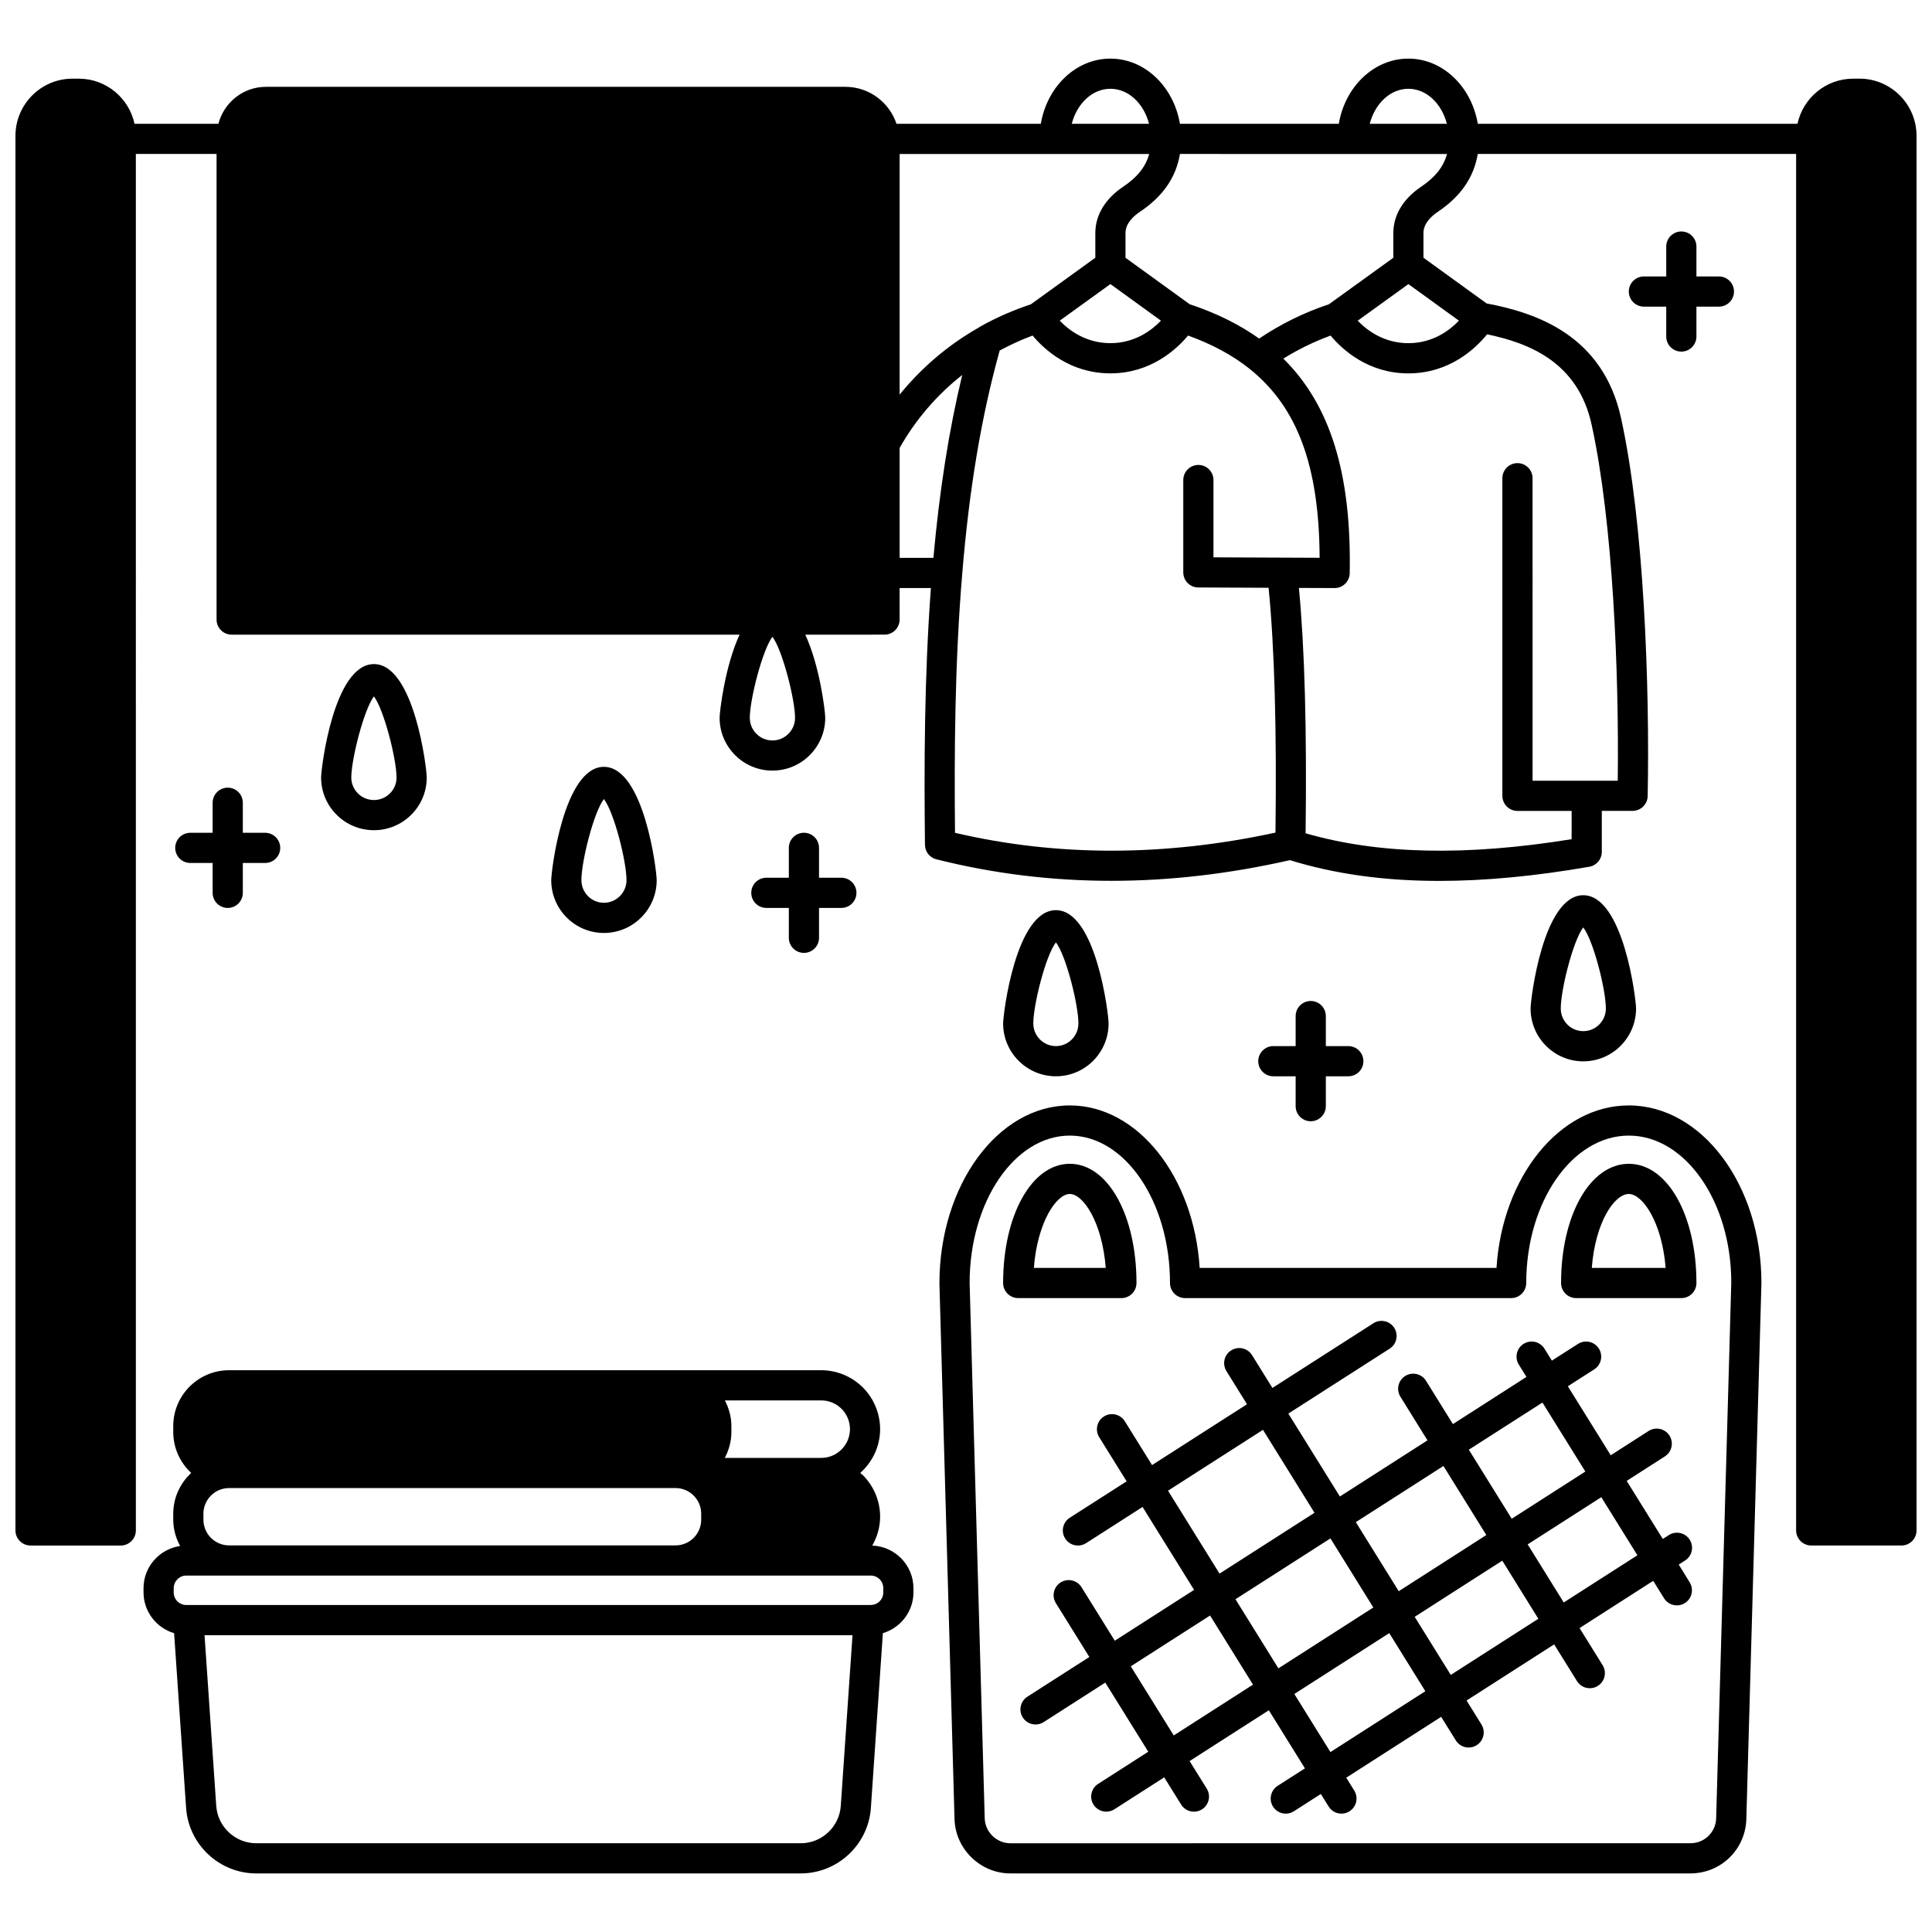
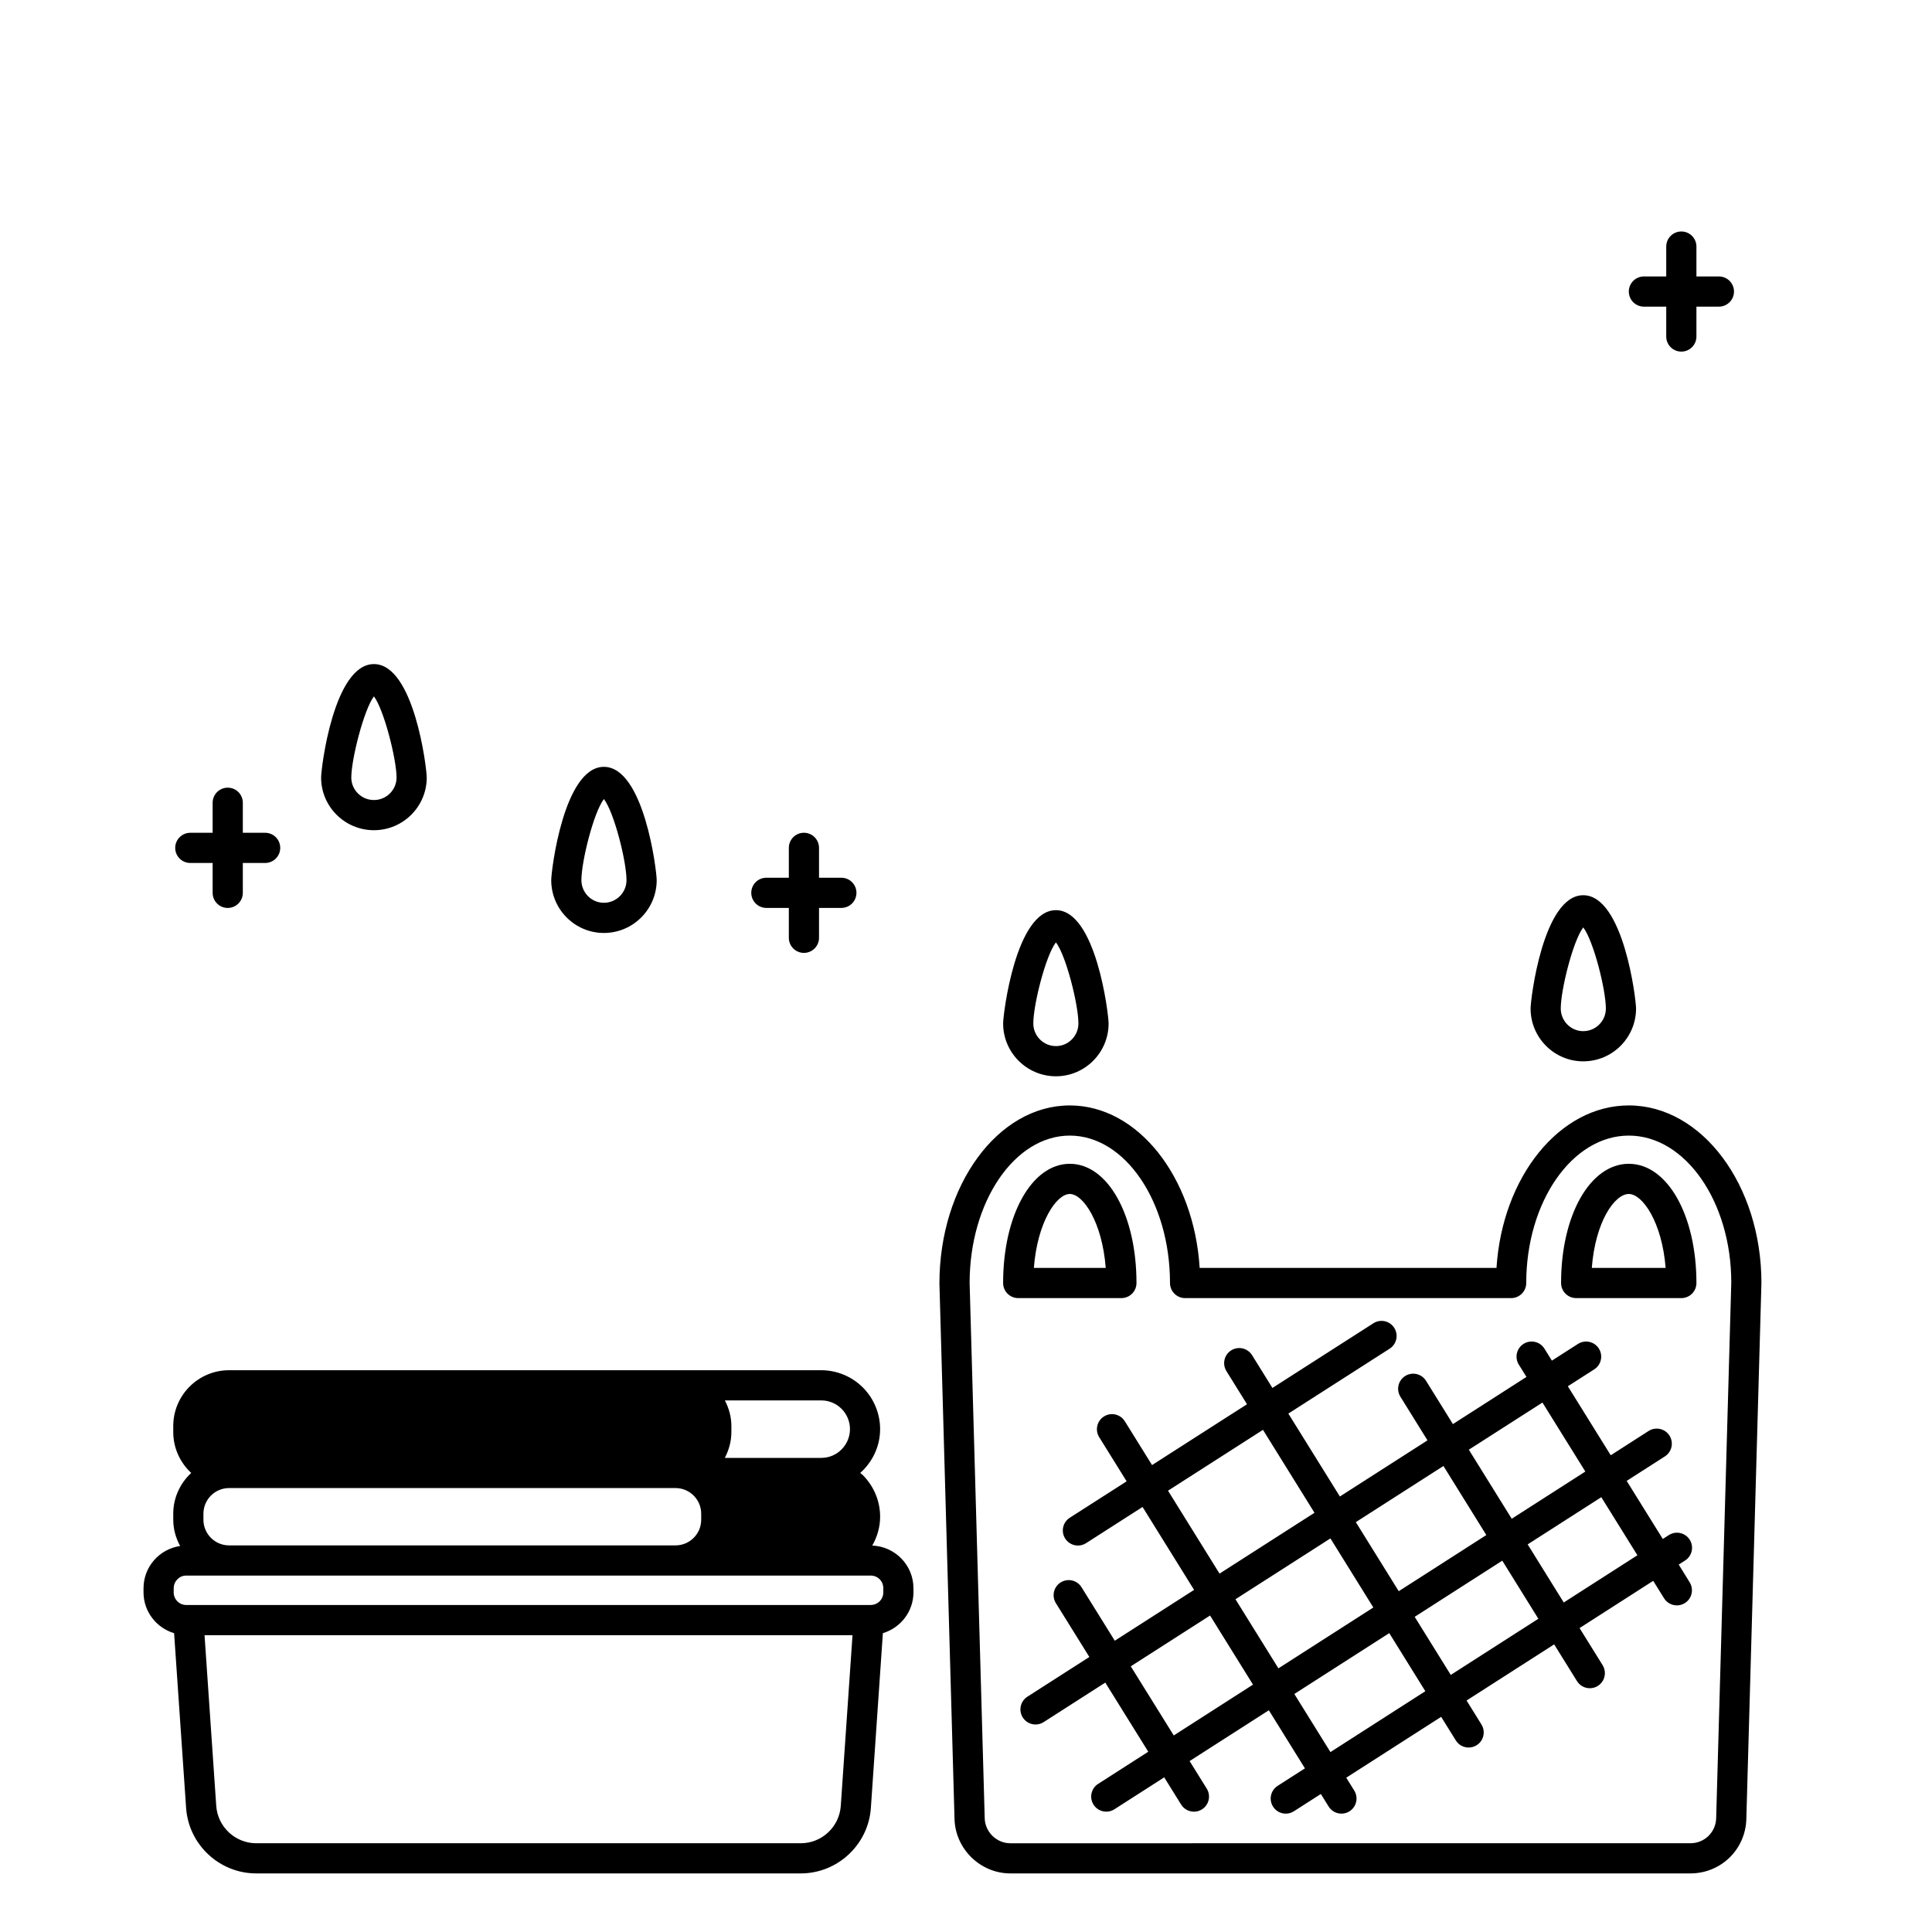
<svg xmlns="http://www.w3.org/2000/svg" width="800px" height="800px" version="1.1" viewBox="144 144 512 512">
  <defs>
    <clipPath id="a">
-       <path d="m148.09 159h503.81v395h-503.81z" />
+       <path d="m148.09 159h503.81h-503.81z" />
    </clipPath>
  </defs>
  <g clip-path="url(#a)">
    <path d="m636.79 164.85h-1.68c-7.238 0-13.289 5.133-14.762 11.957h-84.715c-1.66-9.82-9.266-17.273-18.398-17.273-9.152 0-16.777 7.453-18.438 17.273h-42.102c-1.656-9.82-9.277-17.273-18.43-17.273s-16.777 7.453-18.438 17.273h-38.246c-1.91-5.703-7.254-9.797-13.57-9.797h-153.54c-6.059 0-11.121 4.18-12.594 9.797h-22.227c-1.469-6.824-7.523-11.957-14.762-11.957h-1.68c-8.332 0-15.113 6.797-15.113 15.152v369.58c0 2.207 1.789 4 4 4h23.91c2.211 0 4-1.793 4-4l-0.004-364.78h21.391v123.39c0 2.207 1.789 4 4 4h134.6c-3.871 8.328-5.289 20.387-5.289 22.031 0 7.719 6.277 13.996 13.996 13.996s13.996-6.277 13.996-13.996c0-1.645-1.418-13.703-5.289-22.031l21-0.004c2.211 0 4-1.793 4-4v-8.355h8.293c-1.77 23.785-1.812 47.645-1.574 68.059 0.02 1.816 1.258 3.387 3.019 3.832 15.07 3.801 30.574 5.703 46.41 5.703 15.477 0 31.277-1.844 47.285-5.477 11.801 3.648 24.887 5.5 39.551 5.5 12.156 0 25.375-1.25 39.789-3.75 1.914-0.332 3.316-1.996 3.316-3.938v-10.875h8.156c2.18 0 3.953-1.742 4-3.918 0.562-28.797-0.945-72.305-7.047-100.13-4.785-21.949-22.379-27.938-35.633-30.422l-16.738-12.113v-6.559c0-2.523 2.059-4.438 3.785-5.598 6.106-4.098 9.578-9.164 10.605-15.355h84.367v364.78c0 2.207 1.789 4 4 4l23.914 0.004c2.211 0 4-1.793 4-4l-0.004-369.58c0-8.355-6.781-15.152-15.113-15.152zm-288.09 175.38c-3.309 0-5.996-2.691-5.996-5.996 0-4.852 3.336-17.949 5.996-21.484 2.664 3.535 5.996 16.633 5.996 21.484 0 3.305-2.691 5.996-5.996 5.996zm168.54-172.7c4.793 0 8.816 3.918 10.199 9.277h-20.445c1.395-5.359 5.434-9.277 10.246-9.277zm-78.973 51.754 13.395 9.695c-2.477 2.578-6.941 5.961-13.391 5.961-6.477 0-10.957-3.383-13.43-5.957zm-3.996-13.531v6.551l-17.086 12.344c-4.731 1.574-9.324 3.578-13.629 6.019-0.059 0.031-0.094 0.094-0.148 0.129-8.105 4.578-15.191 10.633-20.996 17.781v-63.773h66.137c-0.934 3.41-3.164 6.195-6.949 8.715-4.727 3.172-7.328 7.519-7.328 12.234zm4-38.223c4.809 0 8.848 3.918 10.234 9.277h-20.48c1.391-5.359 5.43-9.277 10.246-9.277zm-55.859 95.176c4.234-7.496 9.867-14.047 16.586-19.332-3.512 14.578-6.027 30.57-7.637 48.469h-8.949zm14.676 102c-0.207-20.777-0.082-44.844 1.902-68.535 1.844-22.555 5.109-41.961 9.941-59.285 2.812-1.504 5.715-2.856 8.715-3.961 3.117 3.738 9.953 10.02 20.621 10.02 10.641 0 17.465-6.289 20.586-10.023 6.43 2.332 11.777 5.223 16.262 8.789 12.68 10.141 18.48 25.691 18.598 50.113l-28.133-0.121v-20.488c0-2.207-1.789-4-4-4-2.211 0-4 1.793-4 4v24.473c0 2.203 1.781 3.992 3.984 4l18.625 0.082c1.559 15.855 2.168 37.109 1.824 64.879-29.34 6.367-57.875 6.391-84.926 0.059zm168.71-108.15c5.684 25.93 7.273 66.082 6.922 94.348h-22.574l-0.004-80.168c0-2.207-1.789-4-4-4-2.211 0-4 1.793-4 4v84.168c0 2.207 1.789 4 4 4h14.355v7.492c-28.148 4.551-51.238 3.996-70.5-1.562 0.34-27.594-0.242-48.957-1.773-65.027l9.438 0.039h0.023c2.18 0 3.953-1.742 4-3.922 0.5-26.363-5.125-44.602-17.594-56.883 3.926-2.438 8.113-4.492 12.527-6.109 3.117 3.738 9.953 10.02 20.621 10.02 10.957 0 17.871-6.664 20.852-10.352 11.449 2.363 24.133 7.566 27.707 23.957zm-48.562-37.266 13.395 9.695c-2.477 2.578-6.941 5.961-13.391 5.961-6.477 0-10.957-3.383-13.43-5.957zm3.332-25.766c-4.727 3.172-7.324 7.516-7.324 12.234v6.551l-17.059 12.32c-6.629 2.207-12.824 5.277-18.504 9.094-5.207-3.707-11.238-6.719-18.406-9.098l-17.008-12.309v-6.559c0-2.523 2.059-4.438 3.773-5.59 6.137-4.09 9.625-9.156 10.656-15.363l70.777 0.004c-0.926 3.406-3.144 6.188-6.906 8.715z" />
  </g>
  <path d="m445.18 484.01c0-18.008-7.598-31.59-17.672-31.59-10.078 0-17.672 13.578-17.672 31.59 0 2.207 1.789 4 4 4h27.352c2.207-0.004 3.992-1.793 3.992-4zm-27.195-4c0.926-12.078 5.957-19.594 9.523-19.594 3.566 0 8.594 7.508 9.523 19.594z" />
  <path d="m575.65 436.95c-18.398 0-33.539 18.977-35.062 43.062h-78.664c-1.492-24.082-16.363-43.062-34.418-43.062-19.047 0-34.547 21.113-34.547 47.176l4 141.94c0.219 7.945 6.856 14.406 14.793 14.406h180.21c8.094 0 14.609-6.328 14.836-14.402l4-142.06c0-25.953-15.77-47.062-35.145-47.062zm23.152 188.9c-0.102 3.719-3.102 6.629-6.836 6.629l-180.21 0.004c-3.652 0-6.703-2.977-6.797-6.633l-4-141.84c0-21.539 11.91-39.066 26.551-39.066 14.637 0 26.551 17.523 26.551 39.066 0 2.207 1.789 4 4 4h86.406c2.211 0 4-1.793 4-4 0-21.539 12.199-39.066 27.191-39.066 14.969 0 27.148 17.523 27.148 38.949z" />
  <path d="m575.65 452.42c-10.234 0-17.949 13.578-17.949 31.59 0 2.207 1.789 4 4 4h27.871c2.211 0 4-1.793 4-4-0.008-18.012-7.711-31.59-17.922-31.59zm-9.805 27.59c0.934-12.238 6.043-19.594 9.805-19.594 3.656 0 8.809 7.508 9.762 19.594z" />
  <path d="m588.88 558.63 1.688-1.082c1.859-1.191 2.402-3.664 1.215-5.523-1.195-1.859-3.664-2.406-5.527-1.211l-1.598 1.027-9.57-15.391 10.129-6.492c1.855-1.195 2.394-3.668 1.199-5.527-1.191-1.855-3.664-2.391-5.527-1.203l-10.027 6.43-11.367-18.285 6.996-4.481c1.859-1.188 2.402-3.664 1.215-5.523-1.195-1.863-3.664-2.406-5.527-1.215l-6.91 4.426-1.977-3.176c-1.168-1.871-3.625-2.445-5.512-1.277-1.875 1.168-2.441 3.633-1.277 5.512l2.027 3.258-19.492 12.5-7.125-11.469c-1.168-1.879-3.637-2.445-5.508-1.285-1.875 1.168-2.445 3.629-1.281 5.508l7.176 11.555-23.219 14.879-13.656-21.973 26.848-17.199c1.859-1.188 2.402-3.664 1.215-5.523-1.191-1.859-3.664-2.402-5.527-1.211l-26.754 17.141-5.398-8.684c-1.164-1.875-3.621-2.453-5.508-1.289-1.875 1.164-2.449 3.625-1.289 5.508l5.457 8.781-25.164 16.121-7.215-11.609c-1.172-1.879-3.637-2.445-5.508-1.285-1.875 1.168-2.445 3.633-1.281 5.508l7.269 11.695-15.07 9.652c-1.859 1.191-2.398 3.668-1.207 5.527 0.766 1.188 2.055 1.84 3.371 1.84 0.738 0 1.488-0.203 2.156-0.633l14.969-9.594 13.656 21.977-21.016 13.469-8.812-14.172c-1.164-1.875-3.625-2.449-5.508-1.289-1.879 1.168-2.449 3.629-1.289 5.508l8.871 14.266-16.422 10.523c-1.859 1.188-2.402 3.664-1.215 5.523 0.766 1.191 2.055 1.844 3.375 1.844 0.738 0 1.484-0.203 2.152-0.633l16.332-10.469 11.391 18.32-13.285 8.52c-1.863 1.191-2.402 3.668-1.211 5.523 0.758 1.191 2.055 1.84 3.371 1.84 0.738 0 1.484-0.203 2.152-0.633l13.199-8.461 4.484 7.215c0.758 1.215 2.062 1.883 3.398 1.883 0.723 0 1.457-0.195 2.109-0.609 1.875-1.168 2.441-3.633 1.277-5.508l-4.539-7.297 21-13.465 9.562 15.398-7.231 4.633c-1.859 1.191-2.402 3.668-1.211 5.523 0.758 1.191 2.051 1.844 3.371 1.844 0.738 0 1.484-0.203 2.152-0.633l7.137-4.578 2.062 3.32c0.754 1.219 2.066 1.887 3.402 1.887 0.719 0 1.449-0.191 2.102-0.602 1.879-1.168 2.449-3.629 1.289-5.508l-2.125-3.414 25.156-16.129 3.883 6.25c0.754 1.219 2.066 1.887 3.402 1.887 0.723 0 1.449-0.195 2.106-0.605 1.875-1.168 2.445-3.629 1.285-5.508l-3.941-6.348 23.207-14.879 6.051 9.734c0.754 1.219 2.066 1.887 3.402 1.887 0.719 0 1.449-0.191 2.102-0.602 1.879-1.168 2.449-3.629 1.289-5.508l-6.109-9.832 19.516-12.516 2.867 4.609c0.754 1.223 2.066 1.895 3.406 1.895 0.719 0 1.445-0.191 2.098-0.598 1.879-1.164 2.453-3.625 1.297-5.508zm-36.117-42.941 11.367 18.285-19.508 12.508-11.367-18.297zm-26.238 16.812 11.367 18.301-23.211 14.883-11.375-18.305zm-18.578 37.5-25.156 16.129-11.379-18.316 25.164-16.121zm-54.41-30.957 25.164-16.121 13.652 21.977-25.164 16.121zm1.52 64.867-11.391-18.32 21.012-13.465 11.379 18.316zm41.523 4.406-9.57-15.398 25.156-16.129 9.562 15.395zm31.887-20.449-9.562-15.395 23.211-14.883 9.562 15.395zm29.941-19.195-9.562-15.395 19.512-12.512 9.57 15.391z" />
  <path d="m375.16 553.59c1.289-2.266 2.082-4.852 2.082-7.641 0-4.109-1.613-8.016-4.543-10.996-0.223-0.227-0.492-0.395-0.727-0.609 3.207-2.867 5.269-6.992 5.269-11.629 0-4.106-1.668-8.125-4.57-11.02-2.902-2.906-6.918-4.574-11.023-4.574h-156.94c-8.156 0-14.793 6.637-14.793 14.793v1.598c0 4.285 1.848 8.121 4.758 10.832-2.906 2.703-4.758 6.527-4.758 10.801v1.598c0 2.531 0.695 4.875 1.82 6.961-5.469 0.801-9.699 5.492-9.699 11.195v1.078c0 5.133 3.434 9.434 8.105 10.836l3.18 46.297c0.664 9.734 8.828 17.363 18.586 17.363h144.3c9.762 0 17.926-7.629 18.586-17.363l3.18-46.305c4.672-1.406 8.102-5.703 8.102-10.824v-1.078c0-6.117-4.863-11.078-10.922-11.312zm-8.137-36.238c1.414 1.41 2.227 3.367 2.227 5.367 0 4.211-3.41 7.637-7.594 7.637h-25.574c1.074-2.055 1.742-4.359 1.742-6.836v-1.598c0-2.465-0.664-4.754-1.73-6.797h25.562c1.996-0.008 3.953 0.805 5.367 2.227zm-44.797 21h0.801c3.746 0 6.797 3.051 6.797 6.797v1.598c0 3.746-3.051 6.797-6.797 6.797h-118.32c-3.75 0-6.797-3.051-6.797-6.797v-1.598c0-3.746 3.051-6.797 6.797-6.797zm-132.19 26.547c0-1.852 1.488-3.359 3.32-3.359h181.37c1.883 0 3.359 1.477 3.359 3.359v1.078c0 1.883-1.477 3.359-3.359 3.359l-181.38 0.004c-1.832 0-3.32-1.508-3.32-3.359zm176.78 57.672c-0.375 5.555-5.035 9.91-10.605 9.91h-144.3c-5.57 0-10.227-4.352-10.605-9.914l-3.102-45.23h171.72z" />
  <path d="m318.03 377.25c0-2.543-3.356-30.027-13.996-30.027-10.609 0-13.953 27.488-13.953 30.027 0 7.719 6.258 13.996 13.953 13.996 7.715 0 13.996-6.277 13.996-13.996zm-19.953 0c0-4.992 3.266-17.98 5.961-21.496 2.711 3.516 5.992 16.504 5.992 21.496 0 3.309-2.691 5.996-5.996 5.996-3.281 0.004-5.957-2.688-5.957-5.996z" />
  <path d="m437.79 415.23c0-2.543-3.348-30.027-13.953-30.027-10.641 0-13.996 27.488-13.996 30.027 0 7.719 6.277 13.996 13.996 13.996 7.695-0.004 13.953-6.281 13.953-13.996zm-19.953 0c0-4.992 3.281-17.984 5.992-21.496 2.695 3.516 5.961 16.504 5.961 21.496 0 3.309-2.676 5.996-5.957 5.996-3.305 0-5.996-2.691-5.996-5.996z" />
  <path d="m577.57 411.27c0-2.543-3.356-30.027-13.996-30.027-10.609 0-13.953 27.484-13.953 30.027 0 7.719 6.258 13.996 13.953 13.996 7.719 0 13.996-6.277 13.996-13.996zm-19.953 0c0-4.992 3.266-17.98 5.961-21.496 2.711 3.516 5.992 16.504 5.992 21.496 0 3.309-2.691 5.996-5.996 5.996-3.281 0.004-5.957-2.688-5.957-5.996z" />
  <path d="m257.09 350.06c0-2.543-3.356-30.07-13.996-30.07s-13.996 27.523-13.996 30.07c0 7.691 6.277 13.953 13.996 13.953s13.996-6.262 13.996-13.953zm-19.992 0c0-4.859 3.336-17.984 5.996-21.52 2.664 3.539 5.996 16.66 5.996 21.52 0 3.285-2.691 5.957-5.996 5.957-3.305 0-5.996-2.672-5.996-5.957z" />
  <path d="m204.35 352.74c-2.211 0-4 1.793-4 4v7.957h-5.918c-2.211 0-4 1.793-4 4 0 2.207 1.789 4 4 4h5.918v7.918c0 2.207 1.789 4 4 4 2.211 0 4-1.793 4-4v-7.918h5.914c2.211 0 4-1.793 4-4 0-2.207-1.789-4-4-4l-5.914-0.004v-7.957c0-2.207-1.789-3.996-4-3.996z" />
  <path d="m357.05 364.69c-2.211 0-4 1.793-4 4v7.918h-5.957c-2.211 0-4 1.793-4 4s1.789 4 4 4h5.957v7.918c0 2.207 1.789 4 4 4 2.211 0 4-1.793 4-4v-7.918h5.918c2.211 0 4-1.793 4-4s-1.789-4-4-4h-5.918v-7.918c0-2.207-1.793-4-4-4z" />
-   <path d="m491.36 409.27c-2.211 0-4 1.793-4 4v7.957h-5.914c-2.211 0-4 1.793-4 4s1.789 4 4 4h5.914v7.918c0 2.207 1.789 4 4 4 2.211 0 4-1.793 4-4v-7.918h5.957c2.211 0 4-1.793 4-4s-1.789-4-4-4h-5.957v-7.957c0-2.207-1.793-4-4-4z" />
  <path d="m589.57 237.18c2.211 0 4-1.793 4-4v-7.918h5.957c2.211 0 4-1.793 4-4s-1.789-4-4-4h-5.957v-7.918c0-2.207-1.789-4-4-4-2.211 0-4 1.793-4 4v7.918h-5.918c-2.211 0-4 1.793-4 4s1.789 4 4 4h5.918v7.918c0 2.211 1.789 4 4 4z" />
</svg>